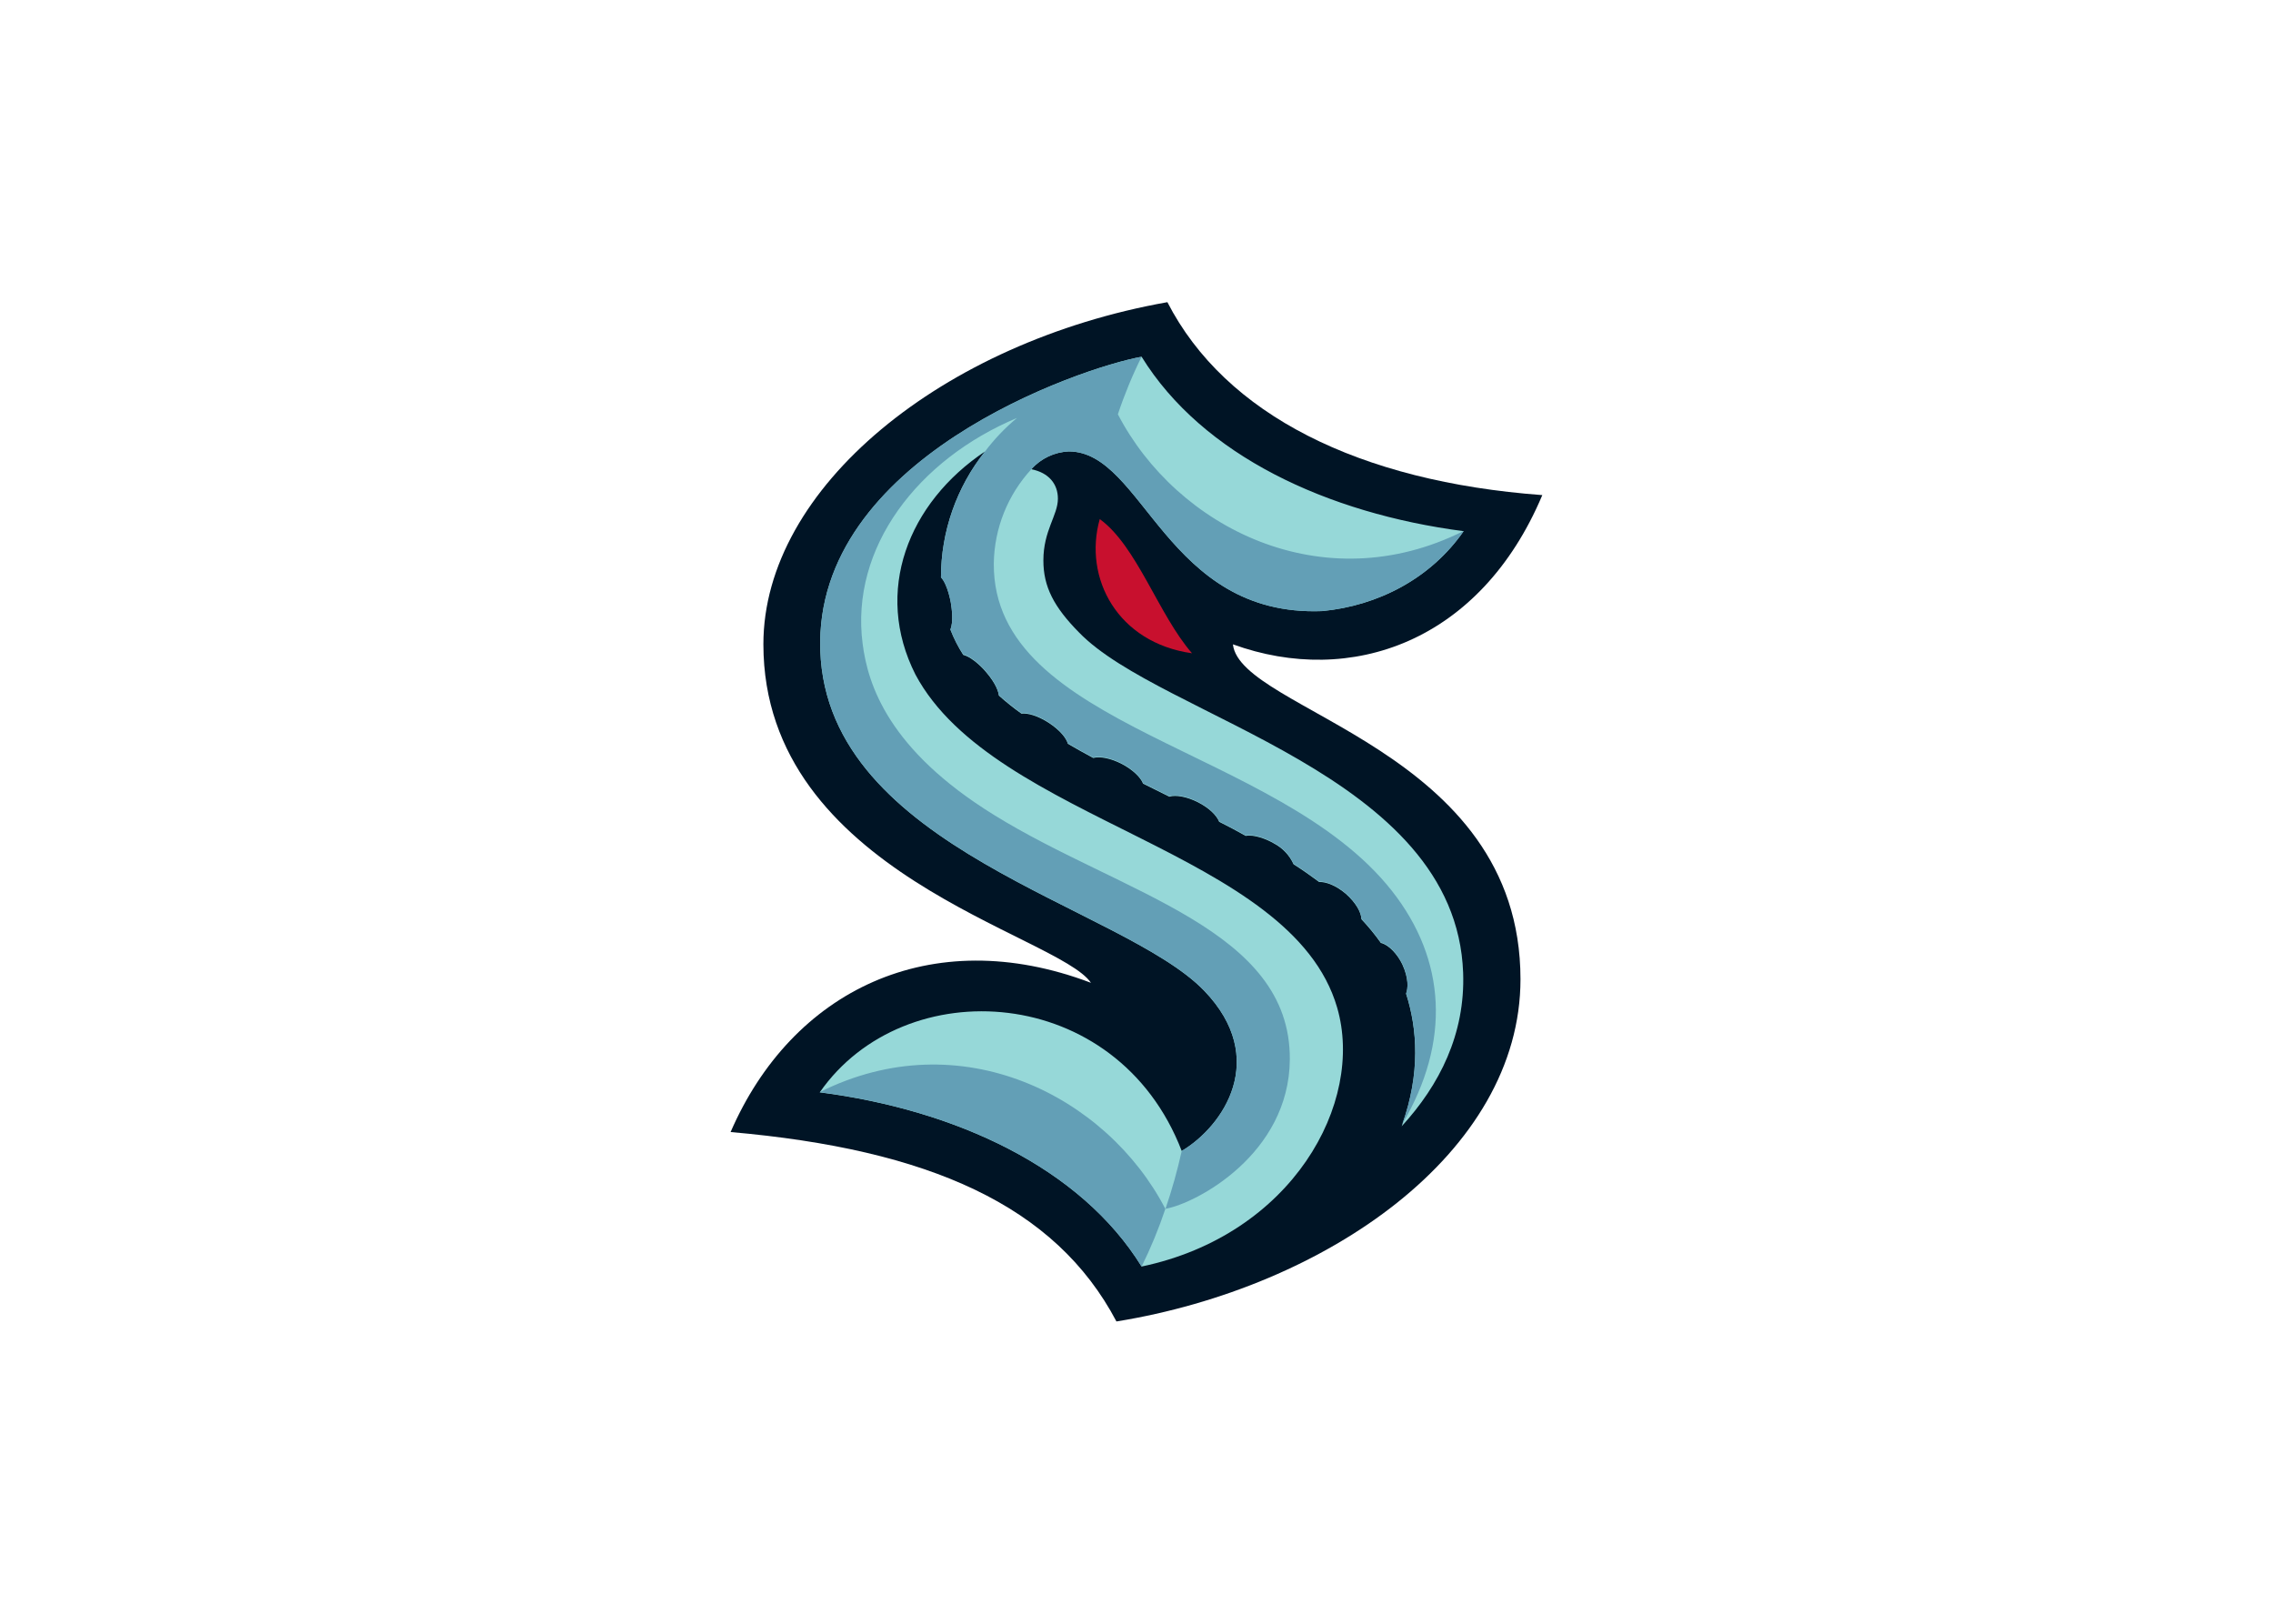
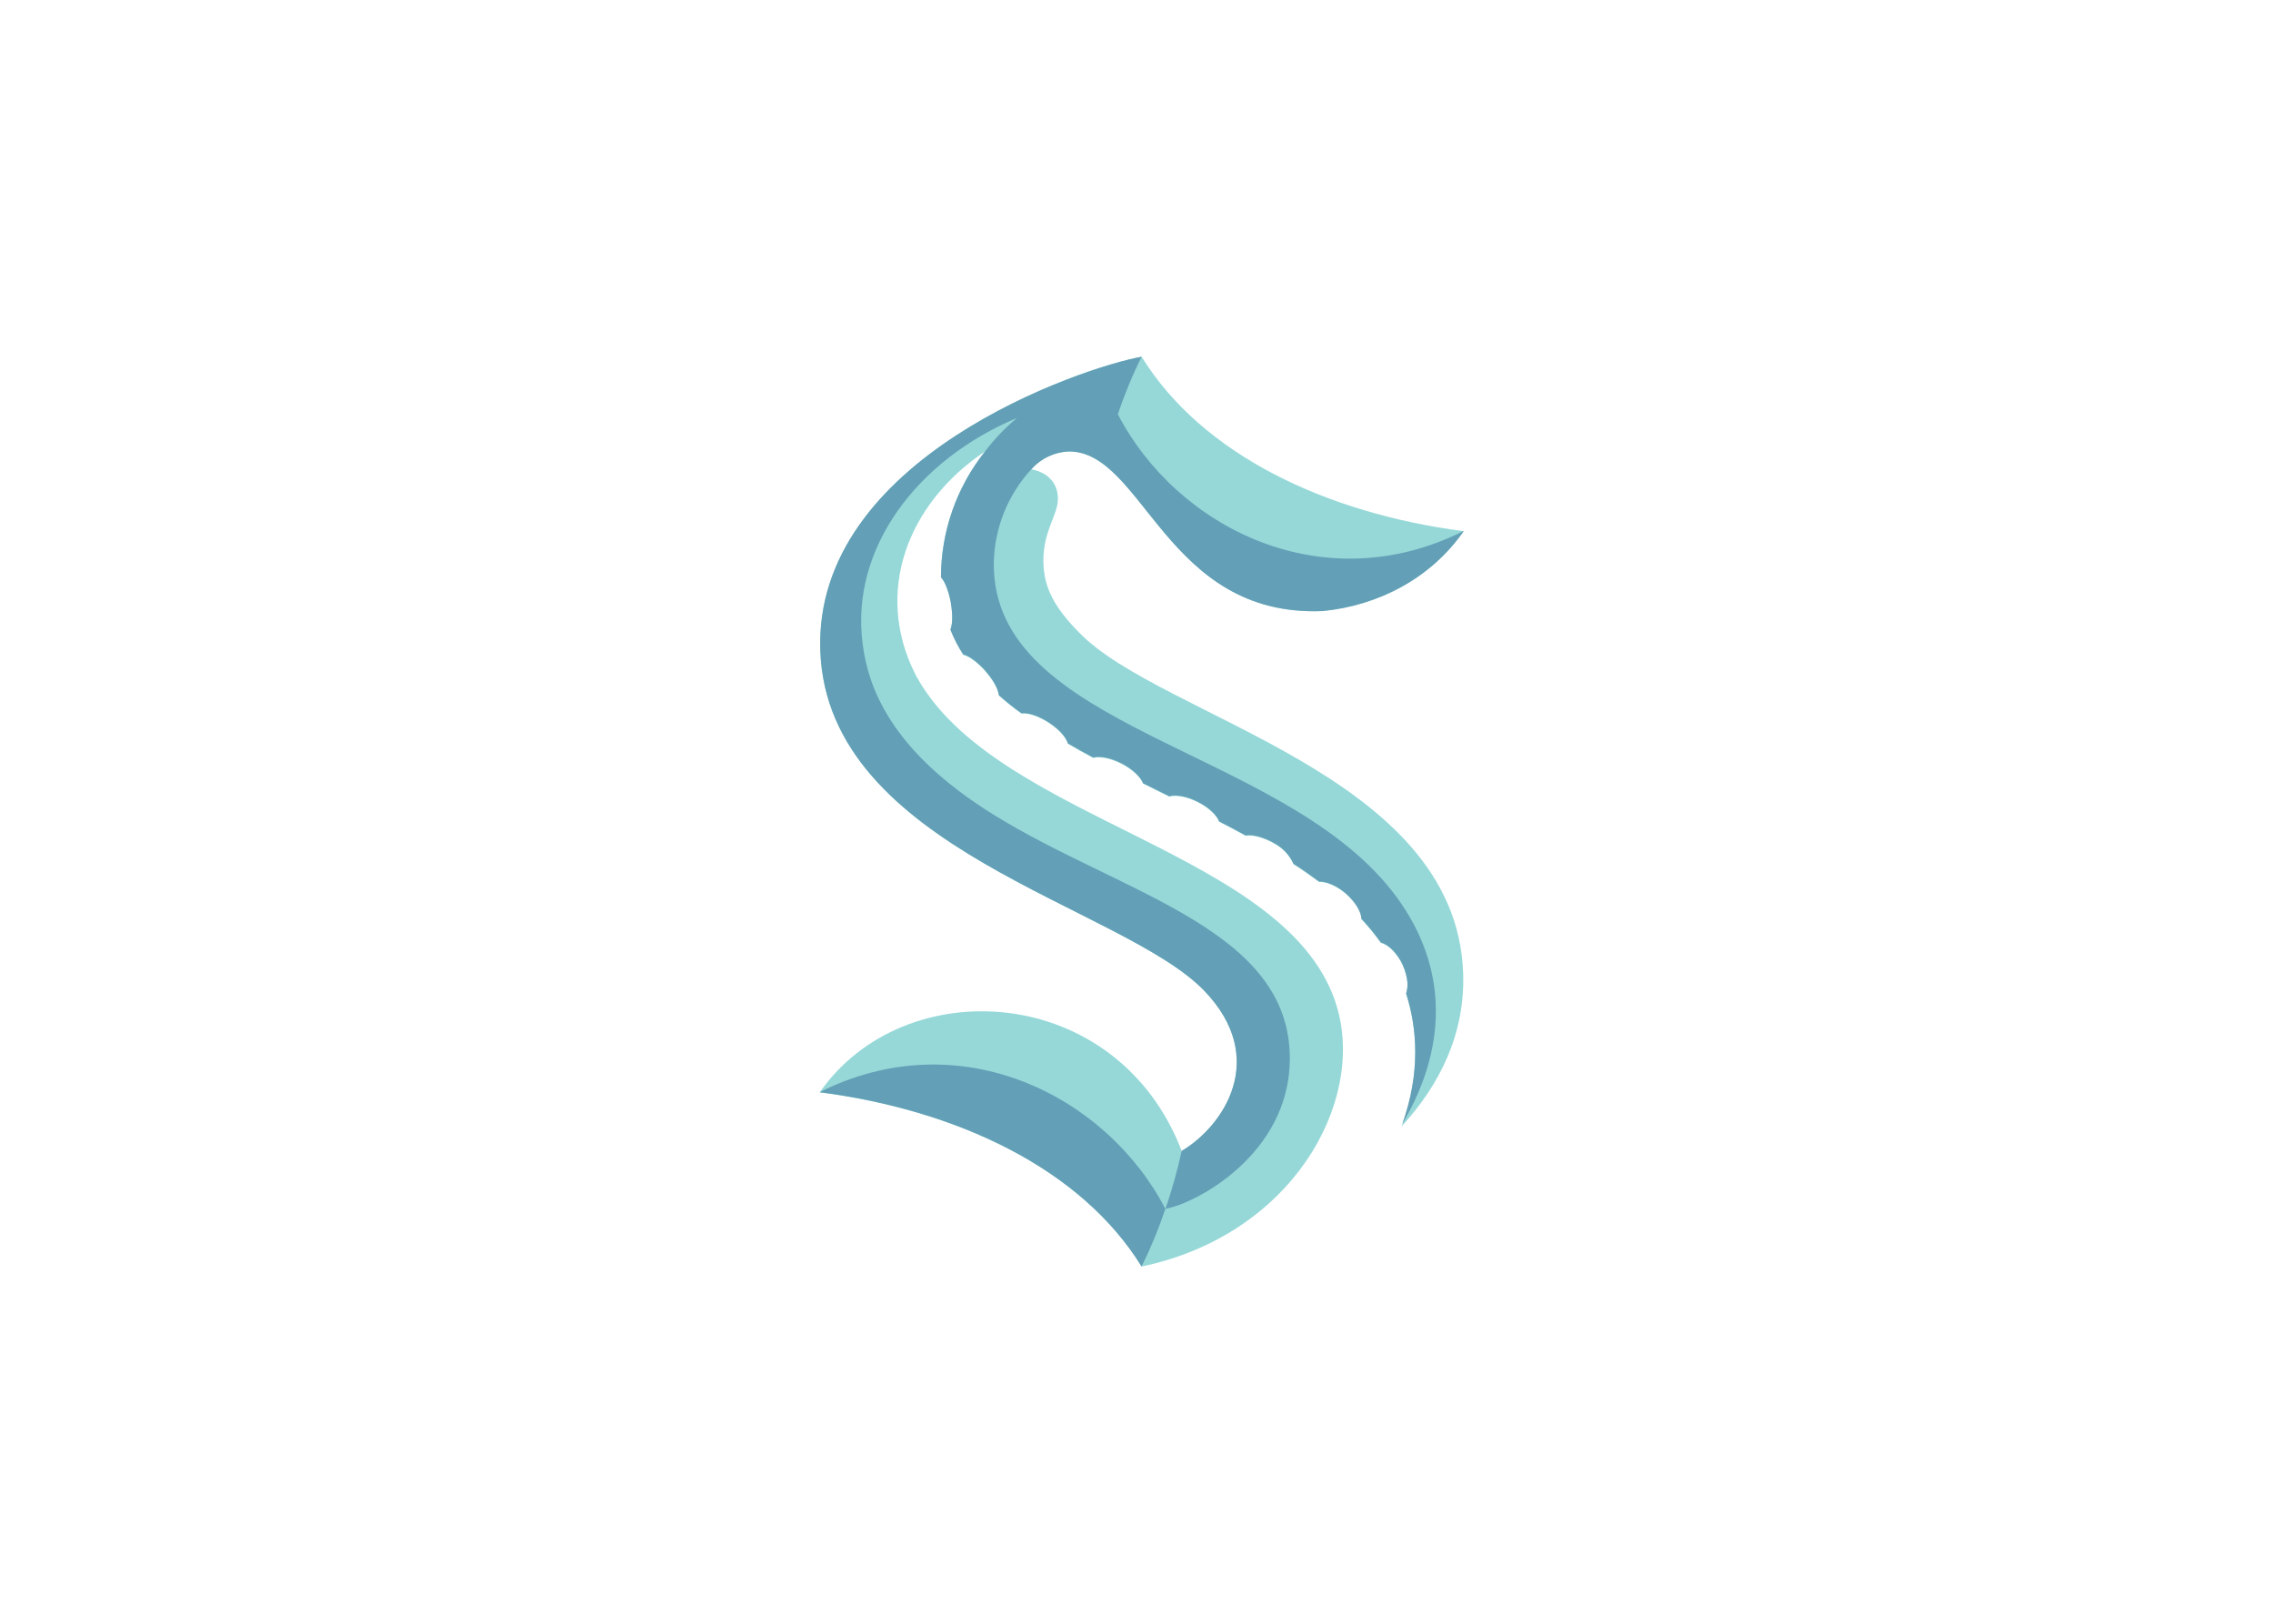
<svg xmlns="http://www.w3.org/2000/svg" clip-rule="evenodd" fill-rule="evenodd" stroke-linejoin="round" stroke-miterlimit="1.414" viewBox="0 0 560 400">
  <g fill-rule="nonzero" transform="matrix(1.111 0 0 1.111 180 66.772)">
-     <path d="m0 190.91c44 3.85 72 16.26 85.56 42 46.55-7.54 89.6-37.39 89.6-75.88 0-51.26-62.12-59.32-63.77-74.26 26.12 9.47 54.88-.49 68.61-33.09-40.58-3-70.29-17.8-83.14-42.78-49.77 8.83-89.59 41.1-89.59 75.85 0 50.83 65.33 64.29 72.64 75.07-35.65-13.52-66.4 1.88-79.91 33.09z" fill="#001425" />
    <path d="m77.25 80.12c-5.57-5.66-7.89-10.12-7.89-15.94 0-6.7 3.22-10 3.22-13.72 0-3.22-2-5.75-5.9-6.52 2.126-2.383 5.129-3.805 8.32-3.94 16.61 0 21.52 36.72 56.18 35.4 12.35-1.18 24-7.18 31.37-17.72-30.27-3.96-57.9-16.82-71.41-38.68-14 2.55-72.74 22.82-71.25 65.18 1.54 44.17 66.87 56.45 85.15 75.42 14.41 15 4.26 30-5 35.51-14.35-37.31-61.5-40-80.27-13 30.23 3.89 57.87 16.76 71.37 38.62 33.39-7 49.5-36.28 43.37-57.4-10.15-35-76-41.1-93.51-73.84-9.34-18.42-1.66-38.08 15.42-49.49-6.318 7.925-9.764 17.765-9.77 27.9 1.52 1.65 2.16 5.53 2.18 5.6.22 1.35.62 4.21-.09 6 .752 1.967 1.707 3.851 2.85 5.62 2.28.57 4.86 3.55 4.9 3.62 2.52 2.89 2.91 4.71 3 5.4 1.55 1.39 3.22 2.73 5 4 1.47-.17 3.72.54 6 2 2.62 1.71 3.93 3.42 4.3 4.69 1.83 1.07 3.7 2.11 5.62 3.14 1.47-.4 3.89.06 6.31 1.31s4.22 3 4.75 4.38l5.81 2.89c1.46-.43 3.9 0 6.35 1.24s4.15 2.91 4.71 4.33c2 1 4 2.07 5.89 3.13 1.8-.37 4.67.73 6.24 1.66 1.932 1.012 3.471 2.642 4.37 4.63 2 1.27 3.85 2.58 5.67 3.93 1.53-.07 3.79.81 5.89 2.6 2.27 2 3.44 4.15 3.49 5.66 1.552 1.649 2.989 3.403 4.3 5.25 1.86.46 3.73 2.61 4.77 4.77 1.44 3.15 1.26 5.36.83 6.51 2.51 7.81 3.18 17.66-.85 29 0 .11-.09.25-.15.4 8.43-9.19 14.13-20.49 13.65-34.06-1.59-44.23-66.91-56.51-85.19-75.48z" fill="#96d8d8" />
-     <path d="m102.32 84.75c-7.46-8.58-12.23-23.81-20.46-29.75-3.69 13.11 3.99 27.44 20.46 29.75z" fill="#c8102e" />
    <path d="m96.41 207.94c-1.46 4.38-3.221 8.653-5.27 12.79-13.5-21.87-41.14-34.73-71.4-38.66 31.26-15.68 63.66.82 76.67 25.87zm66.14-150.3c-31.28 15.68-63.66-.82-76.67-25.88 1.454-4.371 3.211-8.635 5.26-12.76-13.22 2.38-72.75 22.43-71.25 65.16 1.54 44.17 66.87 56.45 85.15 75.42 14.41 15 4.26 30-5 35.51-.964 4.343-2.166 8.629-3.6 12.84 6.8-1.19 27.43-12.11 27.57-33.13.18-29-37.26-36.64-65.63-54.22-23.38-14.47-27.92-28.82-29.1-37.91-2.79-21.37 12.3-40.9 34.23-50.1-2.641 2.195-5.021 4.689-7.09 7.43-6.317 7.93-9.762 17.772-9.77 27.91 1.52 1.65 2.16 5.52 2.18 5.6.22 1.35.62 4.21-.09 6 .762 1.922 1.716 3.761 2.85 5.49 2.28.58 4.86 3.56 4.9 3.62 2.52 2.89 2.91 4.72 3 5.41 1.55 1.39 3.22 2.72 5 4 1.47-.17 3.72.55 6 2 2.62 1.72 3.93 3.42 4.3 4.69 1.827 1.067 3.7 2.113 5.62 3.14 1.47-.4 3.89.06 6.31 1.31s4.22 3 4.75 4.39l5.81 2.88c1.46-.42 3.9 0 6.35 1.25s4.15 2.9 4.71 4.32c2 1.033 3.963 2.077 5.89 3.13 1.8-.37 4.67.73 6.24 1.67 1.934 1.009 3.474 2.641 4.37 4.63 2 1.27 3.85 2.58 5.67 3.93 1.53-.07 3.79.81 5.89 2.6 2.27 2 3.44 4.15 3.49 5.65 1.55 1.651 2.987 3.405 4.3 5.25 1.86.47 3.73 2.62 4.77 4.77 1.44 3.15 1.26 5.36.83 6.51 2.51 7.82 3.18 17.67-.85 29 10.78-18.26 9.74-36.4-2.3-51.72-25.18-32-88.52-35.86-88.28-72.58.104-7.776 3.087-15.243 8.37-20.95 2.118-2.359 5.102-3.767 8.27-3.9 16.61 0 21.52 36.72 56.18 35.4 12.37-1.19 24.05-7.19 31.38-17.72z" fill="#639fb6" />
  </g>
</svg>